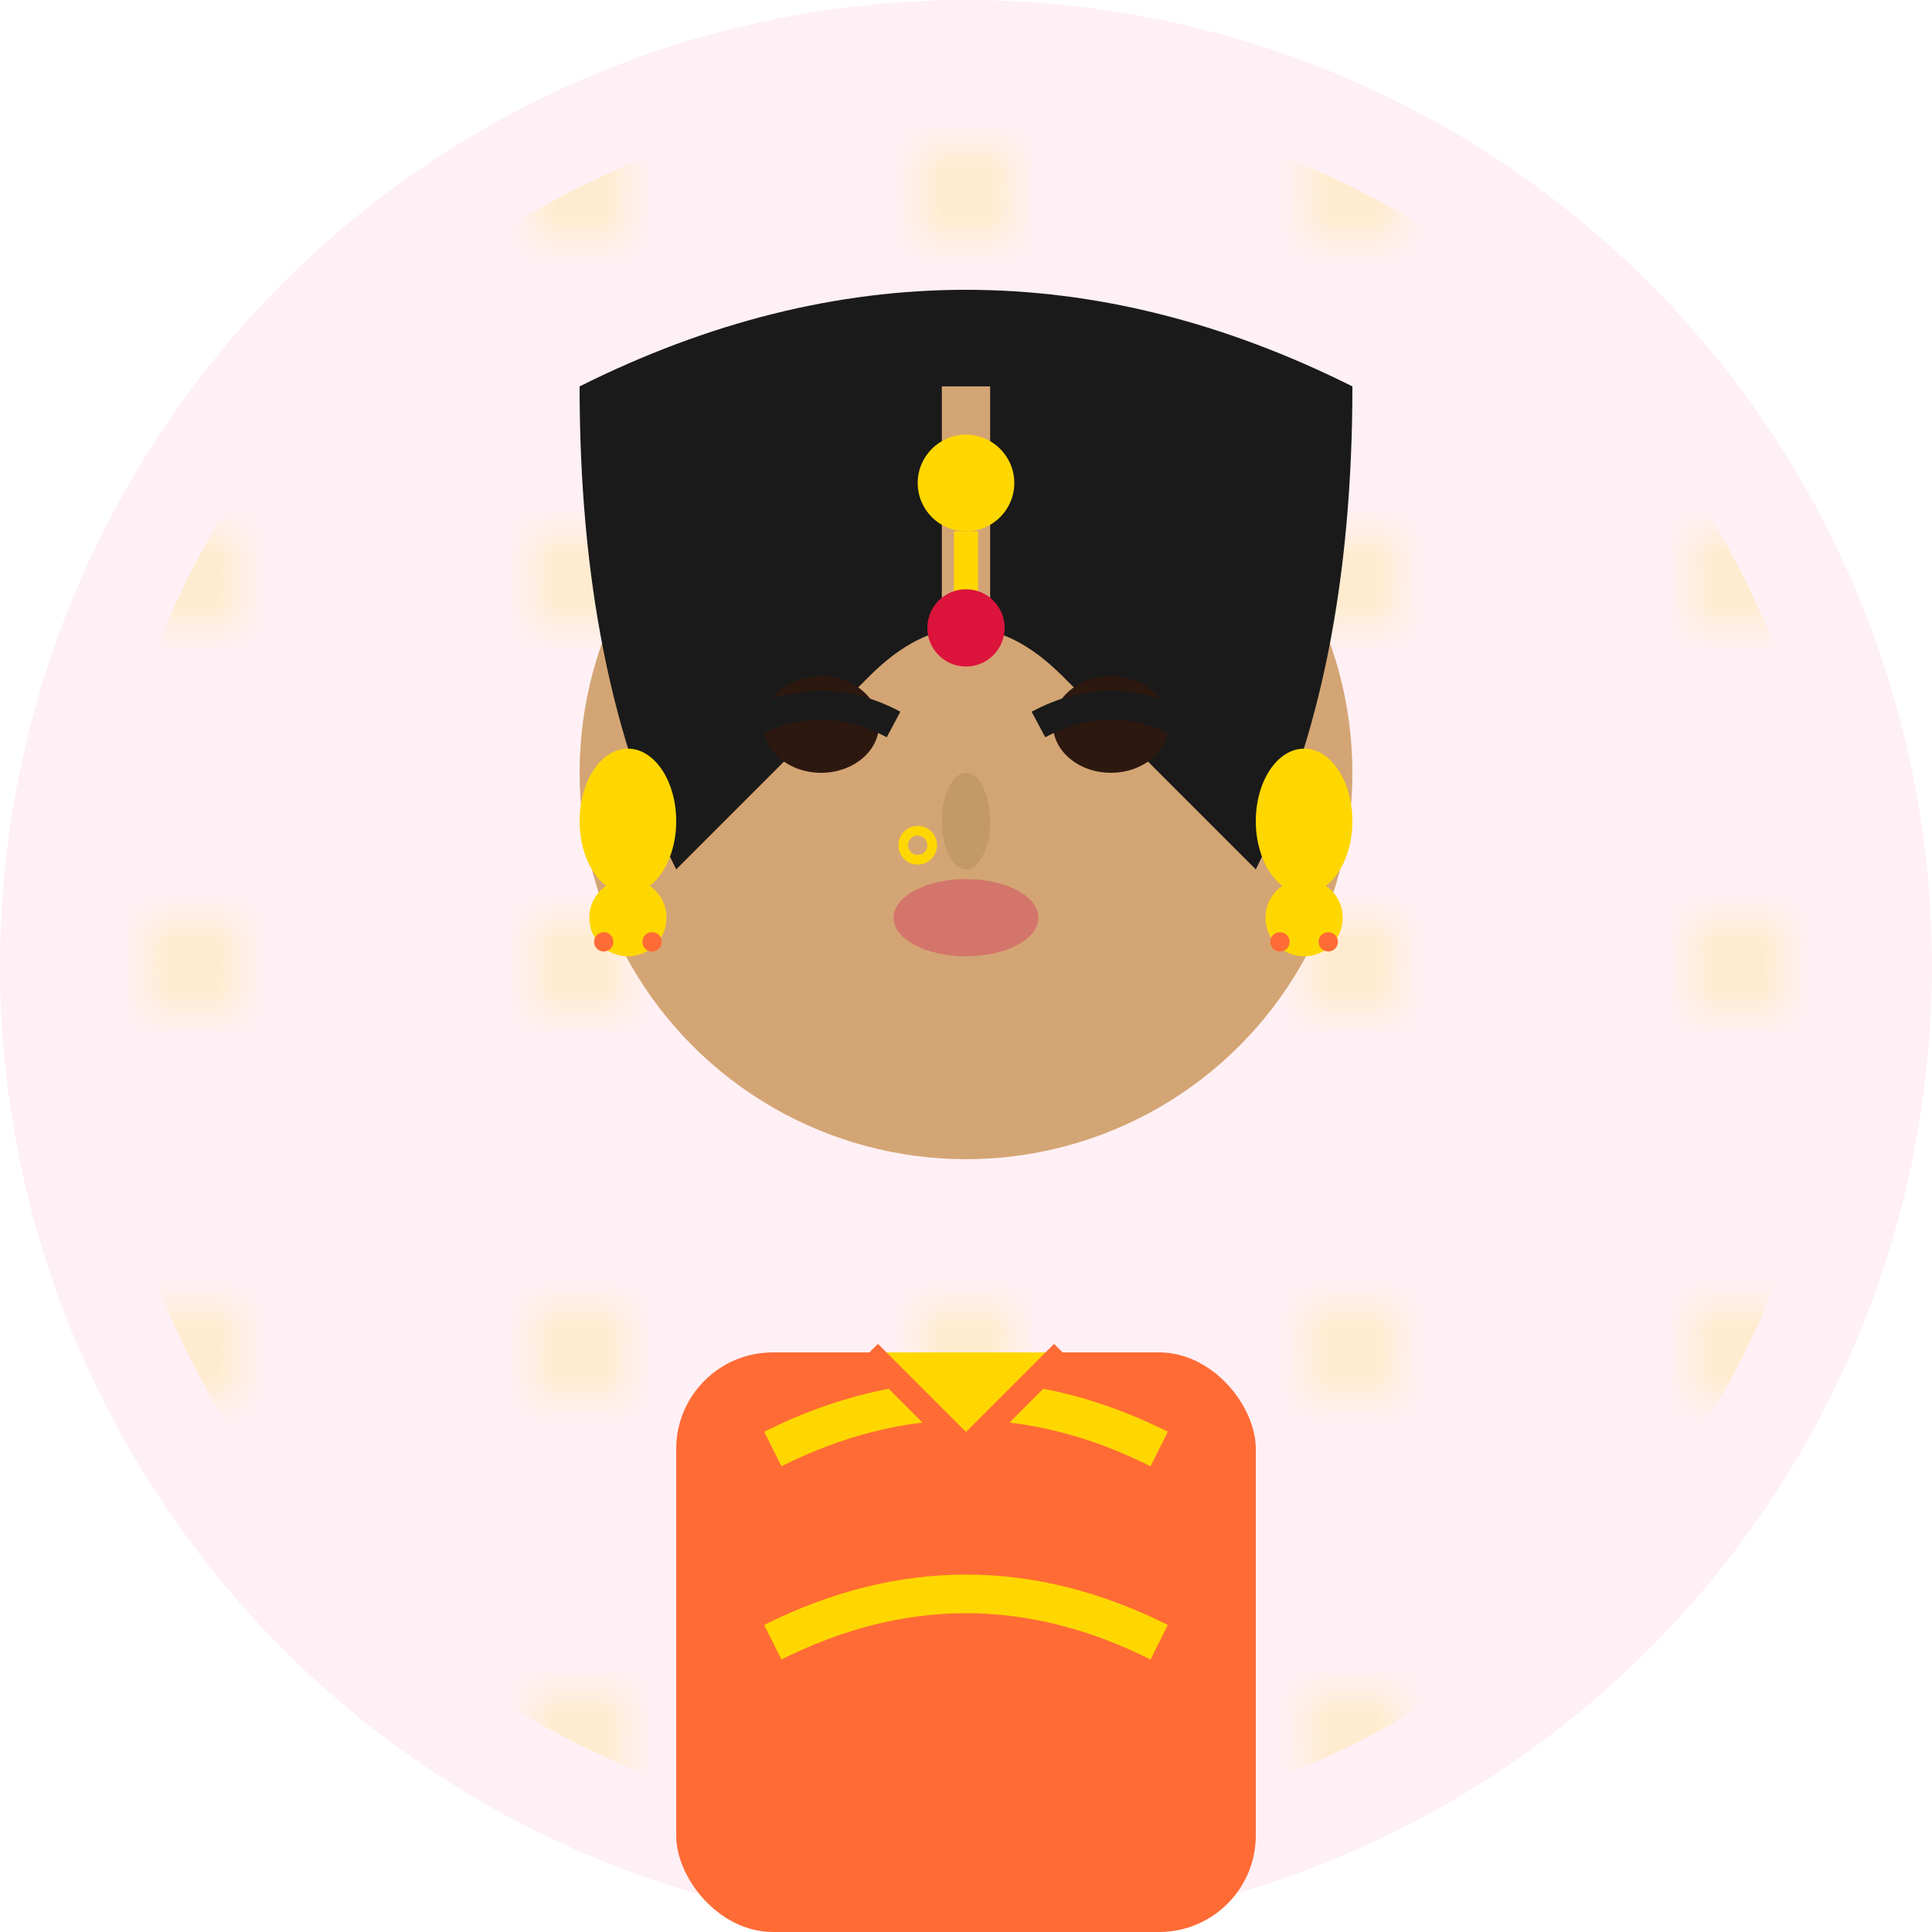
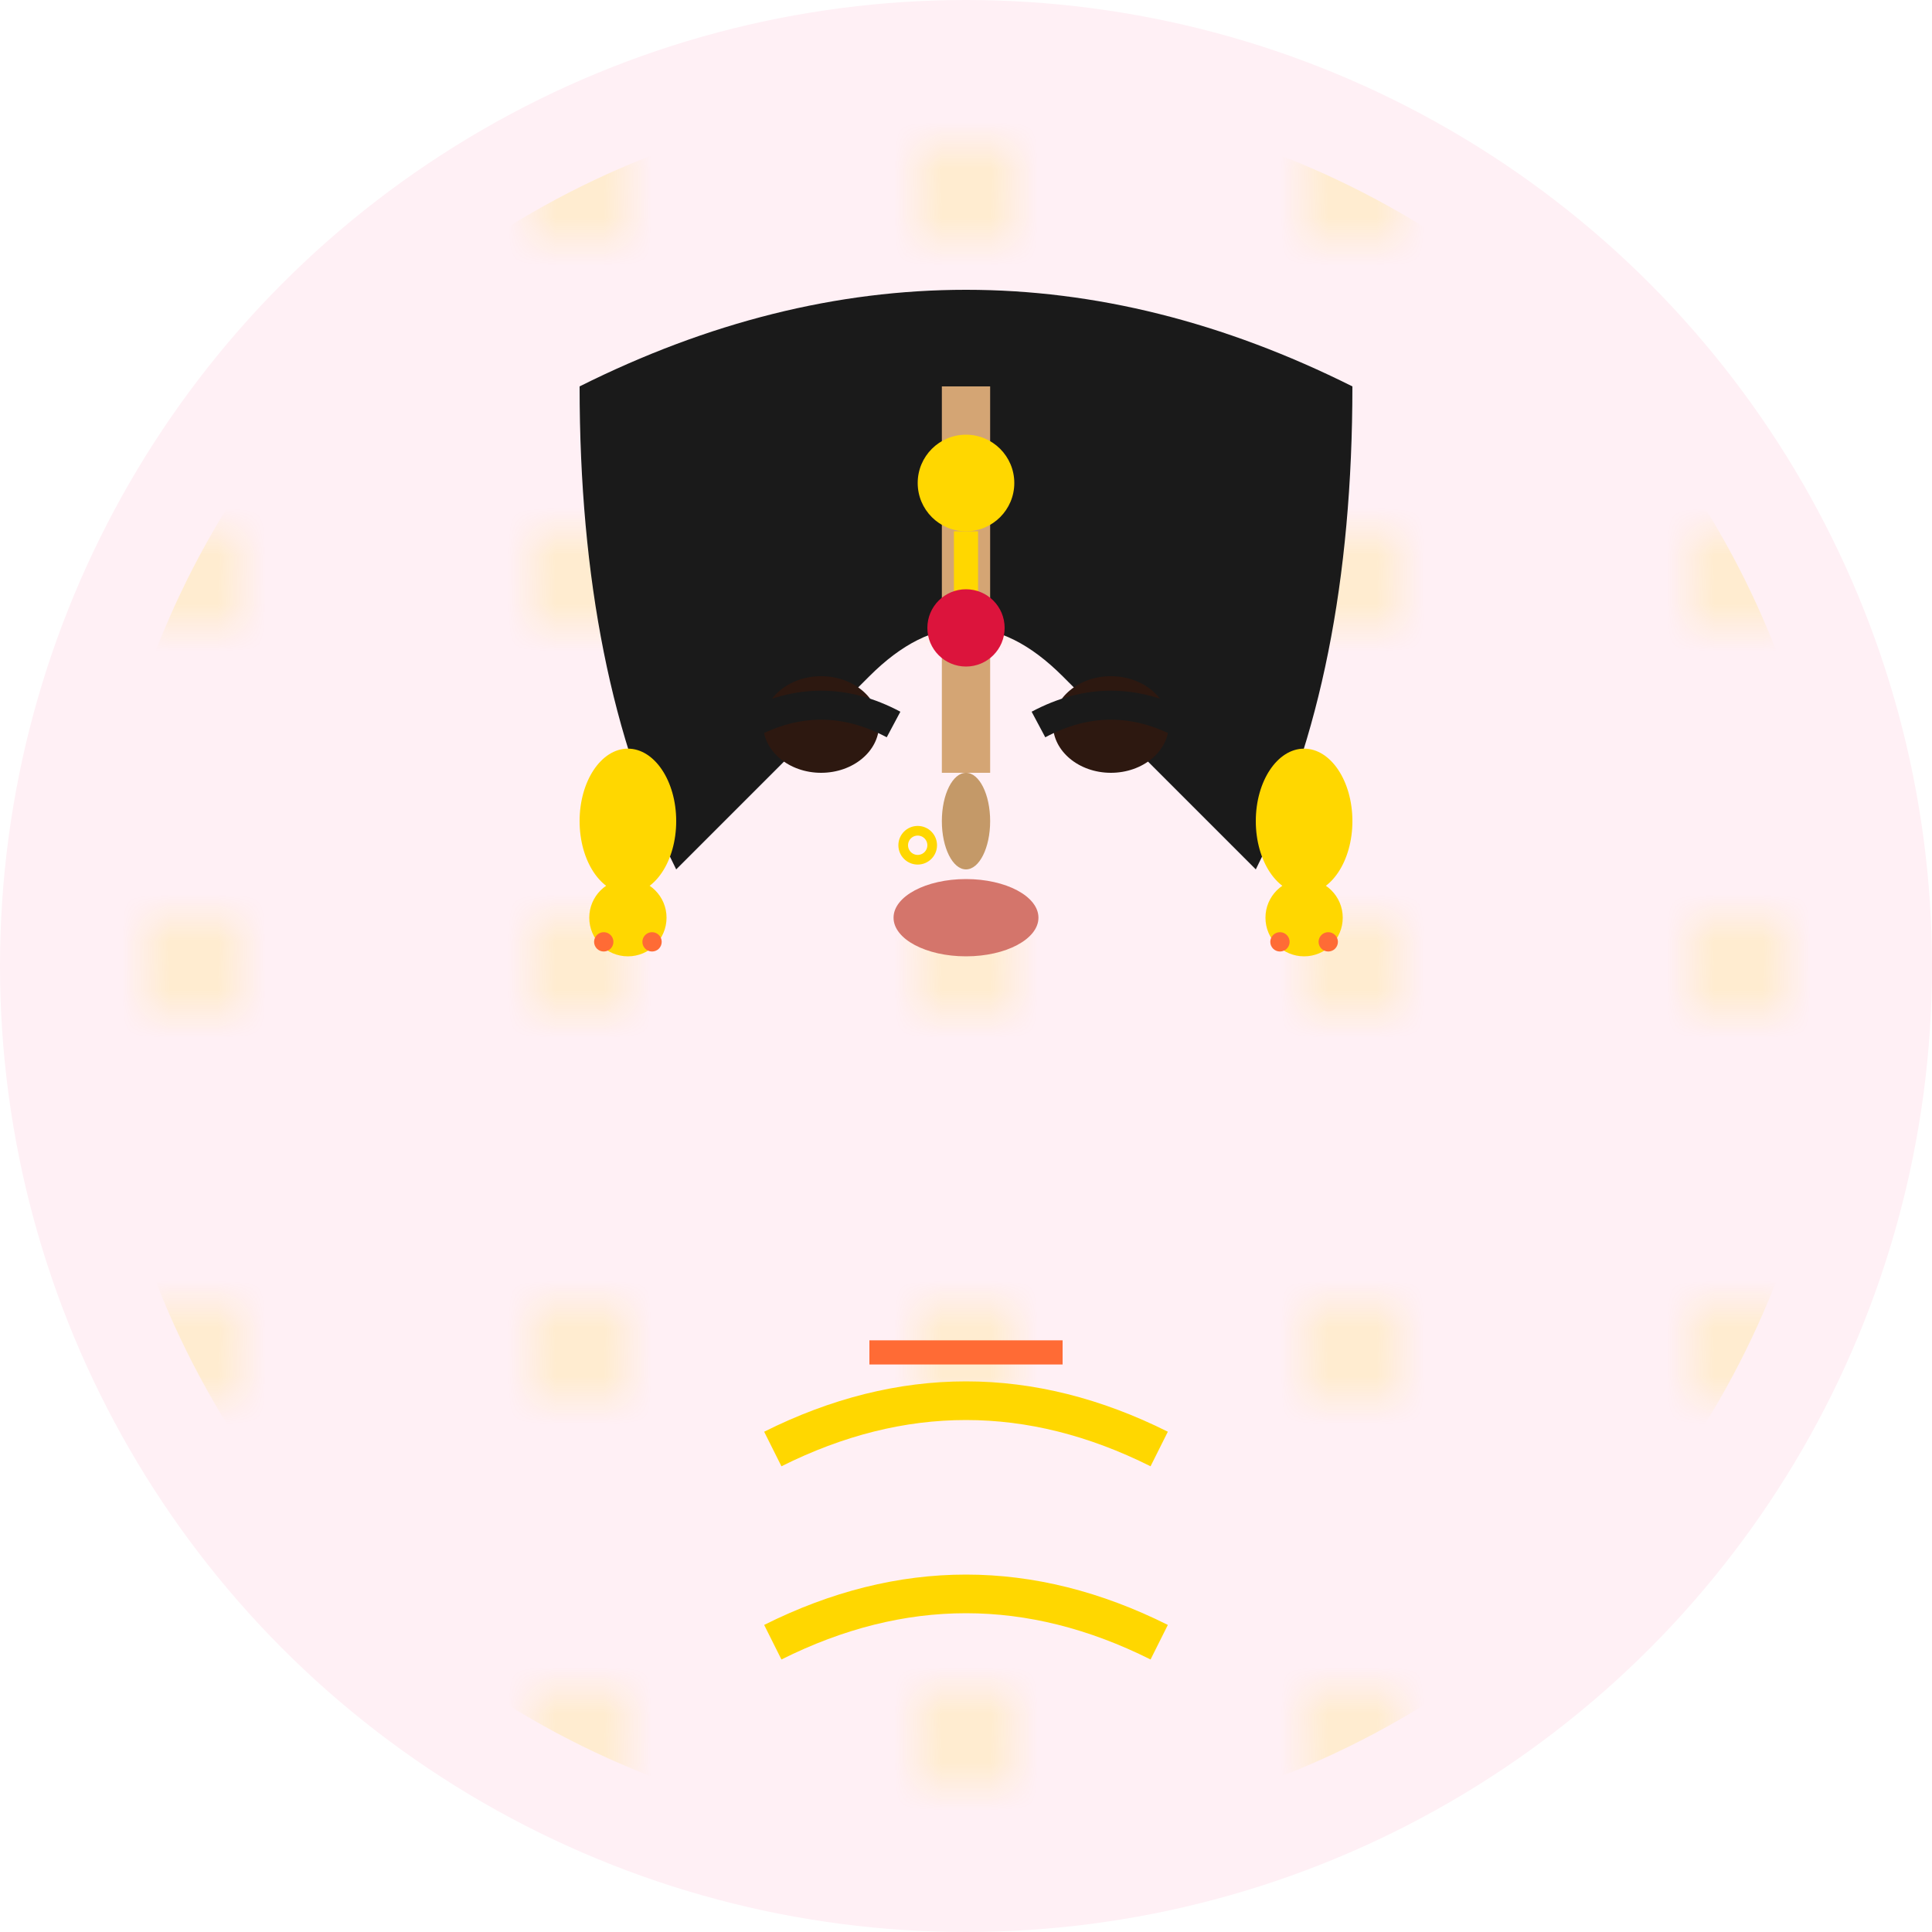
<svg xmlns="http://www.w3.org/2000/svg" width="40" height="40" viewBox="0 0 40 40">
  <defs>
    <pattern id="traditionalPattern" x="0" y="0" width="8" height="8" patternUnits="userSpaceOnUse">
      <circle cx="4" cy="4" r="1" fill="#ffd700" opacity="0.2">
        <animate attributeName="opacity" values="0.2;0.4;0.2" dur="3s" repeatCount="indefinite" />
      </circle>
    </pattern>
  </defs>
  <circle cx="20" cy="20" r="20" fill="#fff0f5" />
  <circle cx="20" cy="20" r="18" fill="url(#traditionalPattern)" />
-   <circle cx="20" cy="16" r="8" fill="#d4a574" />
  <path d="M12 8 Q20 4 28 8 Q28 14 26 18 Q24 16 22 14 Q20 12 18 14 Q16 16 14 18 Q12 14 12 8" fill="#1a1a1a" />
  <path d="M20 8 Q20 12 20 16" stroke="#d4a574" stroke-width="1" />
  <circle cx="20" cy="10" r="1" fill="#ffd700">
    <animate attributeName="r" values="1;1.3;1" dur="2s" repeatCount="indefinite" />
  </circle>
  <path d="M20 11 L20 13" stroke="#ffd700" stroke-width="0.5">
    <animate attributeName="stroke-width" values="0.5;0.8;0.5" dur="2s" repeatCount="indefinite" />
  </path>
  <ellipse cx="17" cy="15" rx="1.2" ry="1" fill="#2d1810" />
  <ellipse cx="23" cy="15" rx="1.2" ry="1" fill="#2d1810" />
  <path d="M15.5 15 Q17 14.2 18.5 15" stroke="#1a1a1a" stroke-width="0.6" fill="none">
    <animate attributeName="stroke-width" values="0.6;0.8;0.6" dur="3s" repeatCount="indefinite" />
  </path>
  <path d="M21.5 15 Q23 14.2 24.5 15" stroke="#1a1a1a" stroke-width="0.6" fill="none">
    <animate attributeName="stroke-width" values="0.6;0.8;0.6" dur="3s" repeatCount="indefinite" />
  </path>
  <circle cx="20" cy="13" r="0.8" fill="#dc143c">
    <animate attributeName="fill" values="#dc143c;#ff1744;#dc143c" dur="2.5s" repeatCount="indefinite" />
  </circle>
  <ellipse cx="20" cy="17" rx="0.5" ry="1" fill="#c49968" />
  <circle cx="19" cy="17.5" r="0.3" fill="none" stroke="#ffd700" stroke-width="0.2">
    <animateTransform attributeName="transform" type="rotate" values="0 19 17.5;360 19 17.5" dur="8s" repeatCount="indefinite" />
  </circle>
  <ellipse cx="20" cy="19" rx="1.5" ry="0.8" fill="#d4756b">
    <animate attributeName="fill" values="#d4756b;#e8876f;#d4756b" dur="3s" repeatCount="indefinite" />
  </ellipse>
  <g>
    <ellipse cx="13" cy="17" rx="1" ry="1.5" fill="#ffd700">
      <animate attributeName="ry" values="1.5;1.8;1.5" dur="2s" repeatCount="indefinite" />
    </ellipse>
    <circle cx="13" cy="19" r="0.8" fill="#ffd700">
      <animateTransform attributeName="transform" type="rotate" values="0 13 19;15 13 19;0 13 19;-15 13 19;0 13 19" dur="4s" repeatCount="indefinite" />
    </circle>
    <circle cx="12.5" cy="19.5" r="0.2" fill="#ff6b35">
      <animate attributeName="opacity" values="1;0.5;1" dur="1.5s" repeatCount="indefinite" />
    </circle>
    <circle cx="13.5" cy="19.5" r="0.2" fill="#ff6b35">
      <animate attributeName="opacity" values="0.5;1;0.5" dur="1.5s" repeatCount="indefinite" />
    </circle>
  </g>
  <g>
    <ellipse cx="27" cy="17" rx="1" ry="1.5" fill="#ffd700">
      <animate attributeName="ry" values="1.5;1.8;1.5" dur="2s" repeatCount="indefinite" />
    </ellipse>
    <circle cx="27" cy="19" r="0.8" fill="#ffd700">
      <animateTransform attributeName="transform" type="rotate" values="0 27 19;-15 27 19;0 27 19;15 27 19;0 27 19" dur="4s" repeatCount="indefinite" />
    </circle>
    <circle cx="26.5" cy="19.5" r="0.2" fill="#ff6b35">
      <animate attributeName="opacity" values="0.5;1;0.5" dur="1.5s" repeatCount="indefinite" />
    </circle>
    <circle cx="27.5" cy="19.5" r="0.2" fill="#ff6b35">
      <animate attributeName="opacity" values="1;0.5;1" dur="1.5s" repeatCount="indefinite" />
    </circle>
  </g>
-   <rect x="14" y="28" width="12" height="12" fill="#ff6b35" rx="2" />
  <path d="M16 30 Q20 28 24 30" stroke="#ffd700" stroke-width="0.8" fill="none">
    <animate attributeName="stroke-width" values="0.8;1.2;0.8" dur="2s" repeatCount="indefinite" />
  </path>
  <path d="M16 34 Q20 32 24 34" stroke="#ffd700" stroke-width="0.8" fill="none">
    <animate attributeName="stroke-width" values="1.2;0.8;1.2" dur="2s" repeatCount="indefinite" />
  </path>
-   <path d="M18 28 L20 30 L22 28" fill="#ffd700" stroke="#ff6b35" stroke-width="0.5" />
+   <path d="M18 28 L22 28" fill="#ffd700" stroke="#ff6b35" stroke-width="0.5" />
</svg>